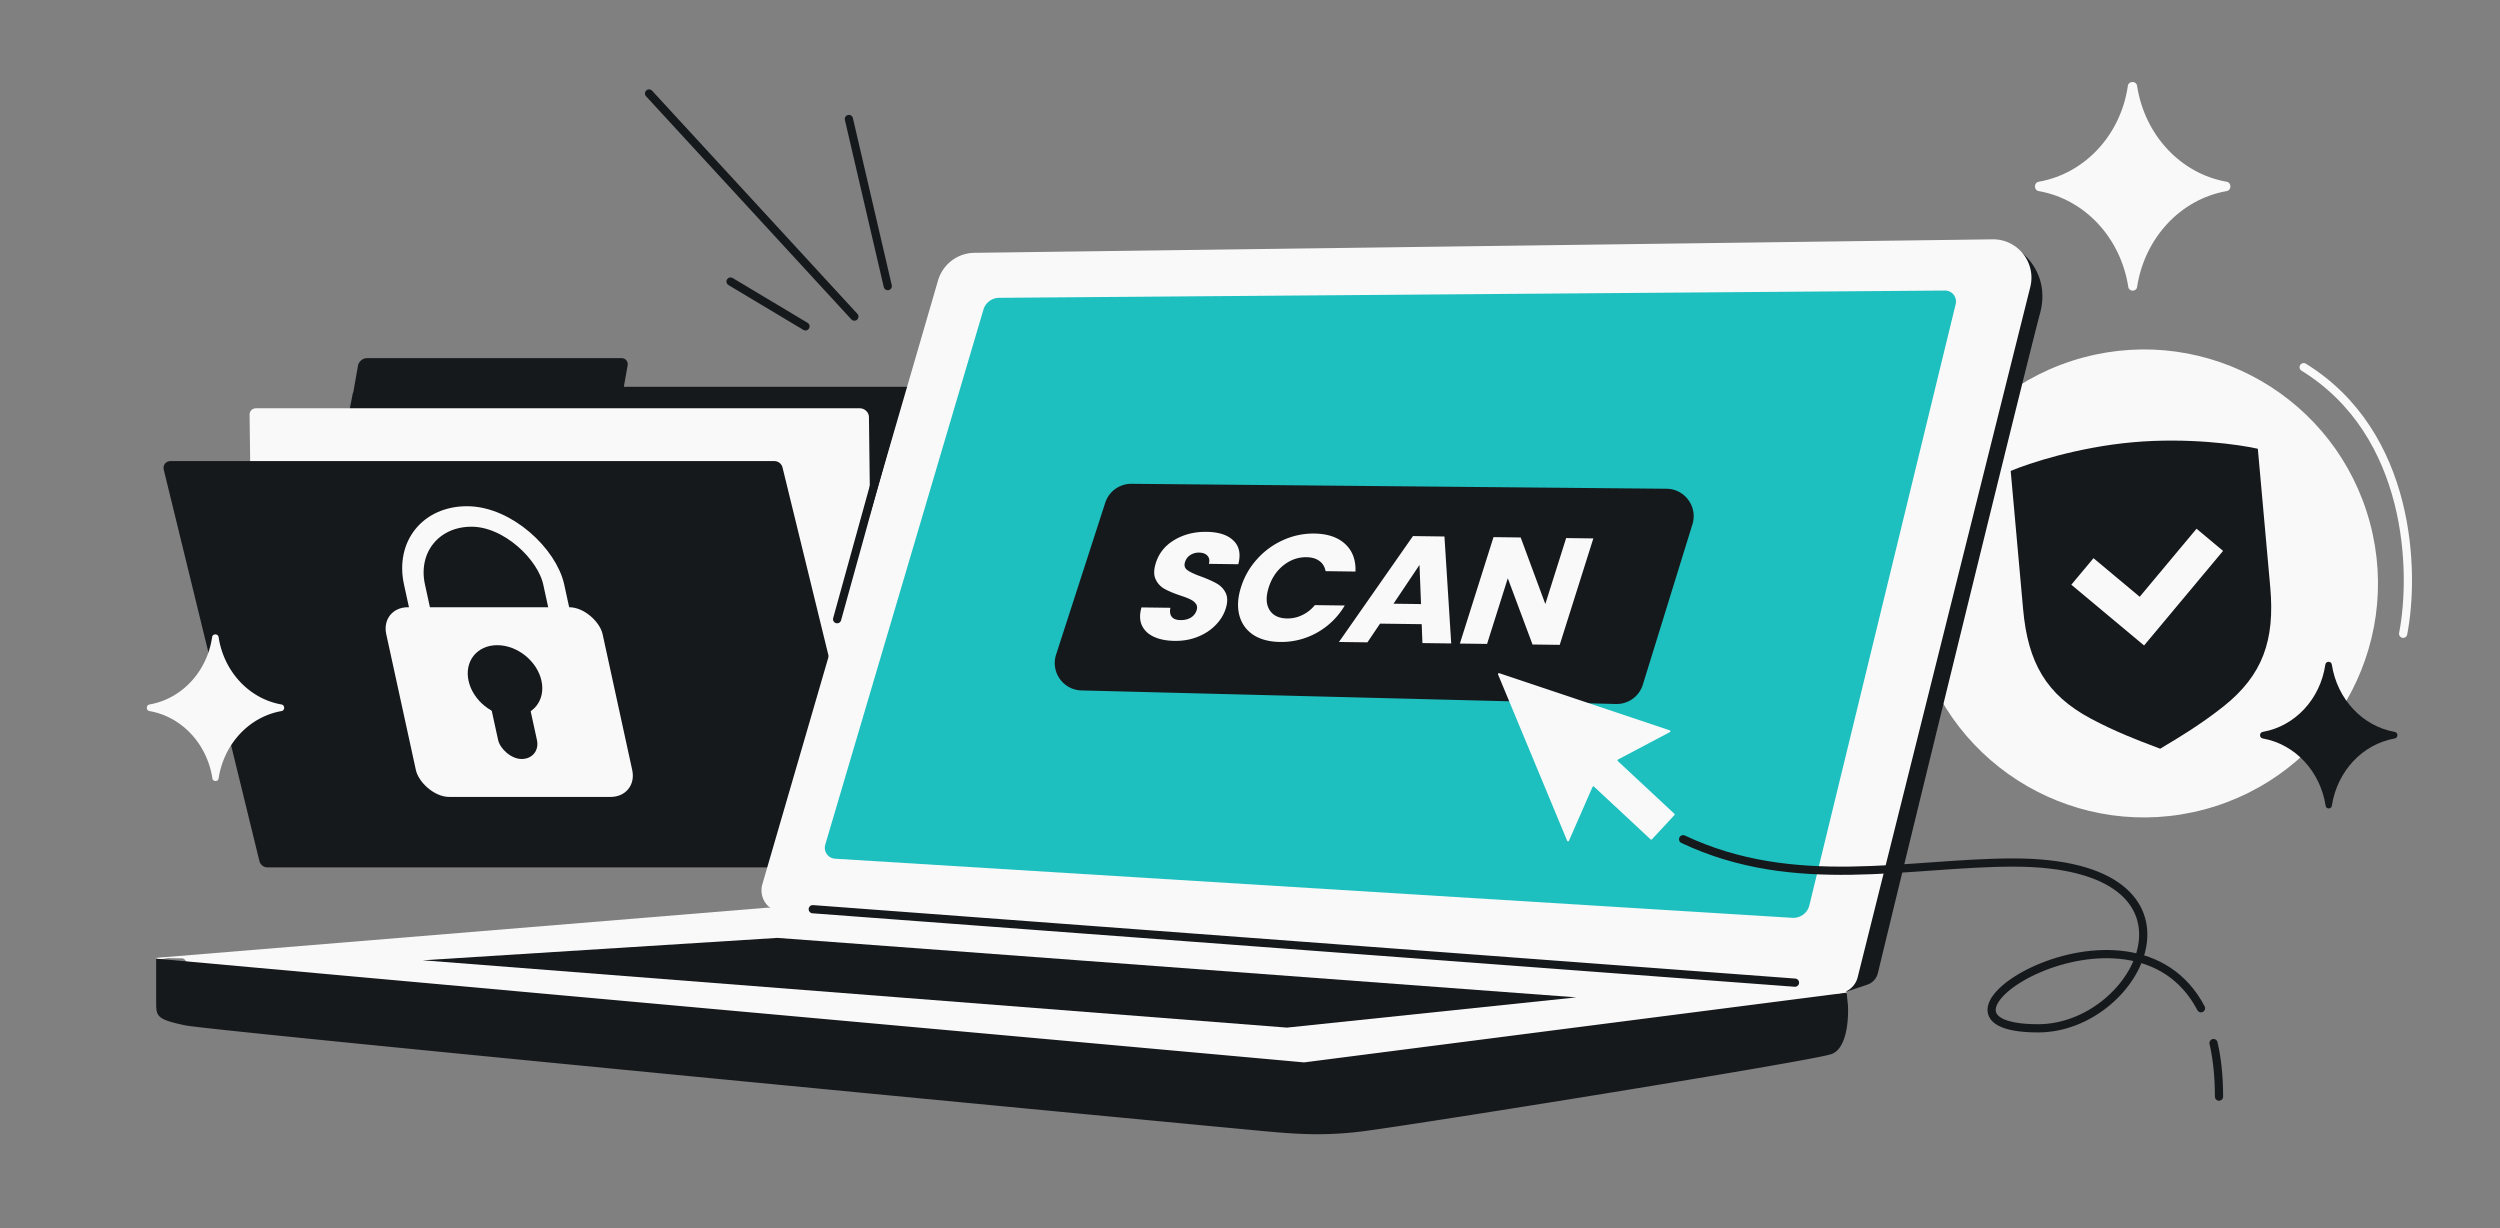
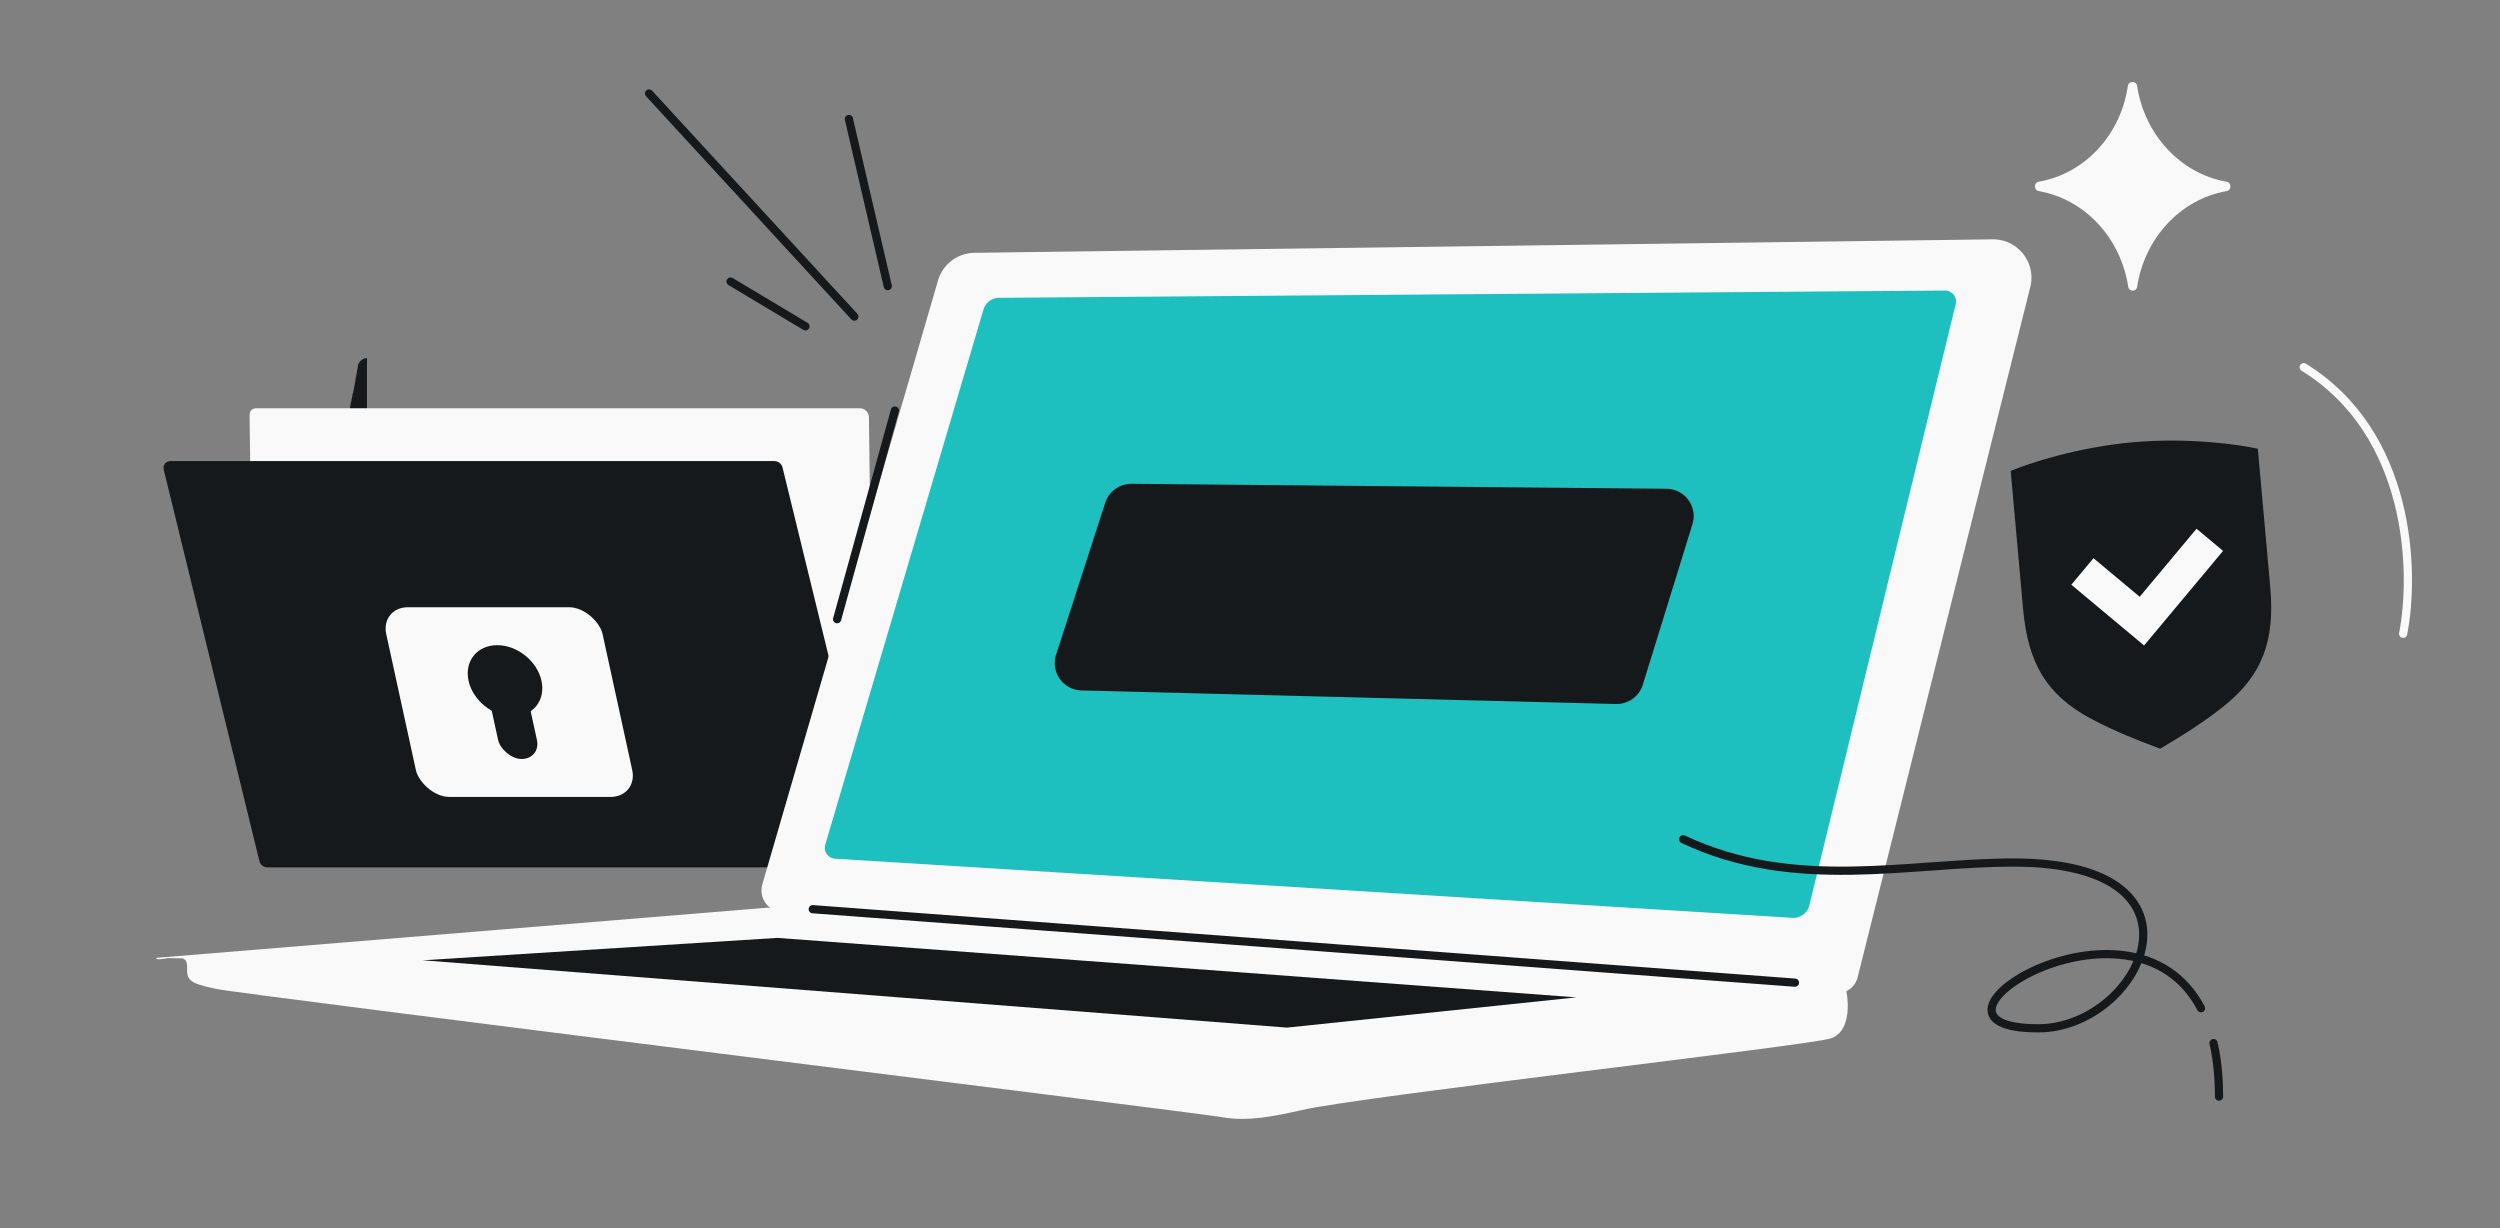
<svg xmlns="http://www.w3.org/2000/svg" width="456" height="224" fill="none">
  <rect width="100%" height="100%" fill="#808080" stroke="none" />
-   <circle cx="42.672" cy="42.672" r="42.672" fill="#F9F9F9" transform="scale(-1 1) rotate(15 -416.295 -1572.733)" />
  <path fill="#16191C" d="M389.001 80.669c-10.097.906-19.041 3.864-22.251 5.23l2.267 25.243c.872 9.717 4.225 15.575 12.288 19.901 4.578 2.455 9.092 4.151 11.421 5.026.574.215 1.016.381 1.293.496v.002c.252-.163.658-.405 1.185-.72 2.136-1.276 6.276-3.748 10.343-6.98 7.163-5.692 9.42-12.055 8.547-21.771l-2.266-25.244c-3.402-.772-12.729-2.09-22.827-1.183Z" />
  <path stroke="#F9F9F9" stroke-width="6.307" d="m379.831 104.231 10.849 9.062 12.388-14.832" />
-   <path fill="#16191C" fill-rule="evenodd" d="M66.935 65.323c-.768 0-1.502.615-1.636 1.37l-.855 4.828a1.52 1.52 0 0 0-.126.374l-16.594 84.628c-.149.757.36 1.377 1.13 1.377h110.198c.757 0 1.484-.6 1.63-1.345l16.594-84.627c.148-.758-.36-1.377-1.13-1.377h-62.357l.687-3.877c.132-.747-.375-1.351-1.135-1.351H66.935Z" clip-rule="evenodd" />
+   <path fill="#16191C" fill-rule="evenodd" d="M66.935 65.323c-.768 0-1.502.615-1.636 1.37l-.855 4.828a1.52 1.52 0 0 0-.126.374l-16.594 84.628c-.149.757.36 1.377 1.13 1.377h110.198c.757 0 1.484-.6 1.63-1.345c.148-.758-.36-1.377-1.13-1.377h-62.357l.687-3.877c.132-.747-.375-1.351-1.135-1.351H66.935Z" clip-rule="evenodd" />
  <path fill="#F9F9F9" d="M45.526 75.63c-.008-.666.49-1.159 1.174-1.159h110.166c.847 0 1.619.745 1.629 1.57l.858 70.681c.008.667-.491 1.159-1.174 1.159H48.013c-.847 0-1.62-.744-1.63-1.57l-.857-70.68Z" />
  <path fill="#16191C" d="M142.735 85.272a1.549 1.549 0 0 0-1.474-1.17H31.095c-.847 0-1.427.752-1.223 1.586l17.44 71.361c.164.673.79 1.17 1.474 1.17H158.95c.848 0 1.427-.752 1.223-1.586l-17.439-71.36Z" />
-   <rect width="25.399" height="37.923" x="2.32" y="1.868" stroke="#F9F9F9" stroke-width="3.825" rx="12.699" transform="matrix(1 0 .213 .977 70.177 92.378)" />
  <rect width="39.461" height="35.414" fill="#F9F9F9" rx="5.022" transform="matrix(1 0 .213 .977 69.382 110.76)" />
  <path fill="#16191C" d="M98.765 124.178c.784 3.589-1.558 6.498-5.232 6.498-3.673 0-7.286-2.909-8.07-6.498-.784-3.589 1.559-6.498 5.232-6.498s7.287 2.909 8.07 6.498Z" />
  <rect width="7.083" height="14.166" fill="#16191C" rx="3.541" transform="matrix(1 0 .213 .977 88.593 124.599)" />
  <path stroke="#F9F9F9" stroke-linecap="round" stroke-width="1.5" d="M438.334 115.597c2.177-11.127 1.596-36.43-18.144-48.623" />
  <path fill="#F9F9F9" d="m28.484 174.713 111.533-9.159 196.75 15.186c.508 2.434.646 7.576-2.863 8.672-4.387 1.371-85.424 10.513-96.568 13.084-4.816 1.112-9.87 2.109-14.359 1.286-4.49-.822-178.394-22.316-183.603-23.413-5.21-1.096-5.267-1.645-5.267-4.258 0-.7-.297-1.096-.756-1.303l-2.684-.052c-1.167.179-2.183.408-2.183-.043Z" />
-   <path fill="#16191C" d="m237.867 193.779 98.955-12.72c.508 2.434.647 10.142-2.862 11.239-4.387 1.371-73.688 12.497-85.025 14.005-7.503.999-13.083.496-18.255.031l-.335-.031c-5.266-.473-191.386-18.187-196.594-19.284-5.21-1.096-5.267-1.645-5.267-4.258v-7.903l209.383 18.921ZM340.561 179.615l-3.797 1.266c7.763-46.24 24.16-137.565 27.641-136.95 4.351.767 9.725 5.886 7.678 13.308-1.616 5.857-20.133 81.285-29.561 120.262a2.953 2.953 0 0 1-1.961 2.114Z" />
  <path fill="#16191C" d="m141.778 171.071 145.761 10.848-52.807 5.517-157.636-12.279 64.682-4.086Z" />
  <path fill="#F9F9F9" d="m338.837 178.258 31.486-125.906c1.114-4.456-2.292-8.759-6.884-8.698l-185.713 2.461a7 7 0 0 0-6.629 5.044l-32.042 110.118a4 4 0 0 0 3.533 5.106l192.491 14.808a3.873 3.873 0 0 0 3.758-2.933Z" />
  <path fill="#1EBFBF" d="m150.527 154.065 28.854-97.593a3 3 0 0 1 2.853-2.15l172.522-1.326a2 2 0 0 1 1.959 2.473l-26.687 109.657a3 3 0 0 1-3.1 2.285l-174.607-10.783a2 2 0 0 1-1.794-2.563Z" />
  <path stroke="#16191C" stroke-linecap="round" stroke-width="1.5" d="m148.247 165.837 179.157 13.4M154.836 21.705l7.09 30.48m-6.091 5.563-37.444-40.696m14.864 34.3 13.664 8.177M163.225 74.89l-10.535 38.053M404.746 200.022c0-3.722-.354-6.958-.998-9.762m-96.745-37.184c20.329 9.625 41.187 4.25 60.263 4.25 37.994 0 23.151 30.239 4.488 30.239-26.704 0 17.026-27.841 29.706-3.666" />
  <path fill="#16191C" d="M201.592 91.705a5 5 0 0 1 4.803-3.46l97.577.903c3.347.032 5.719 3.28 4.73 6.478l-9.05 29.263a5 5 0 0 1-4.903 3.521l-97.488-2.475c-3.34-.084-5.659-3.358-4.63-6.537l8.961-27.693Z" />
-   <path fill="#F9F9F9" d="M214.257 116.896c-1.489-.019-2.75-.267-3.783-.743-1.034-.477-1.766-1.171-2.196-2.084-.41-.912-.434-2.005-.071-3.277l5.277.069c-.149.72-.063 1.276.259 1.669.328.375.85.567 1.565.576.735.01 1.364-.14 1.889-.447.53-.327.885-.776 1.066-1.347.151-.479.102-.878-.147-1.196-.229-.318-.563-.581-1.002-.79-.419-.21-1.042-.449-1.869-.719-1.193-.404-2.143-.806-2.852-1.204a3.803 3.803 0 0 1-1.604-1.742c-.361-.764-.349-1.754.035-2.971.571-1.806 1.703-3.208 3.395-4.204 1.699-1.014 3.65-1.507 5.854-1.478 2.242.03 3.887.57 4.933 1.62 1.053 1.031 1.339 2.46.859 4.287l-5.364-.07c.159-.628.072-1.119-.262-1.475-.329-.375-.841-.567-1.537-.576a2.764 2.764 0 0 0-1.598.451c-.46.29-.781.721-.961 1.293-.198.626-.043 1.119.465 1.477.508.359 1.355.749 2.541 1.172 1.181.441 2.116.861 2.805 1.259a3.878 3.878 0 0 1 1.613 1.714c.367.746.367 1.699 0 2.86-.35 1.107-.967 2.107-1.851 3.003-.866.896-1.943 1.603-3.233 2.123-1.29.52-2.699.77-4.226.75Zm12.11-9.81a13.621 13.621 0 0 1 2.921-5.098 13.96 13.96 0 0 1 4.734-3.465 13.298 13.298 0 0 1 5.708-1.202c2.417.031 4.293.667 5.629 1.906 1.336 1.239 1.962 2.914 1.878 5.023l-5.451-.072c-.15-.816-.535-1.441-1.155-1.875-.6-.434-1.374-.657-2.321-.669-1.528-.02-2.925.471-4.192 1.472-1.268 1.002-2.17 2.35-2.705 4.046-.536 1.697-.49 3.058.137 4.084.627 1.026 1.704 1.55 3.231 1.57a6.069 6.069 0 0 0 2.723-.603 6.622 6.622 0 0 0 2.325-1.83l5.452.071a13.497 13.497 0 0 1-5.023 4.932 13.264 13.264 0 0 1-6.773 1.716c-1.972-.025-3.61-.463-4.914-1.313-1.278-.869-2.117-2.055-2.515-3.56-.398-1.504-.294-3.215.311-5.133Zm32.95 6.763-7.597-.1-2.301 3.413-5.191-.068 13.497-19.316 5.742.076 1.233 19.508-5.248-.068-.135-3.445Zm-.123-3.667-.278-7.14-4.739 7.074 5.017.066Zm25.299 7.439-4.959-.065-4.511-12.082-3.782 11.974-4.958-.065 6.131-19.412 4.959.065 4.493 12.137 3.8-12.029 4.958.065-6.131 19.412ZM304.595 133.538a.18.18 0 0 0-.027-.329l-31.095-10.417a.18.18 0 0 0-.224.24l12.598 30.321a.18.18 0 0 0 .331.003l4.294-9.803a.18.18 0 0 1 .288-.06l10.303 9.605a.18.18 0 0 0 .255-.01l4.093-4.407a.18.18 0 0 0-.009-.254l-10.301-9.604a.179.179 0 0 1 .039-.29l9.455-4.995ZM51.276 129.713c.746-.066.746-1.155 0-1.228-5.834-1.053-10.414-5.965-11.396-12.221-.062-.735-1.137-.735-1.2 0-.926 6.256-5.506 11.168-11.34 12.221-.746.073-.747 1.162 0 1.228 5.834 1.052 10.414 5.964 11.395 12.221.06.704 1.091.704 1.145 0 .982-6.257 5.562-11.169 11.396-12.221Z" />
-   <path fill="#16191C" d="M436.729 134.711c.746-.066.746-1.155 0-1.228-5.834-1.052-10.414-5.964-11.396-12.221-.062-.735-1.137-.735-1.199 0-.927 6.257-5.507 11.169-11.342 12.221-.745.073-.746 1.162 0 1.228 5.835 1.053 10.415 5.965 11.396 12.221.06.704 1.091.704 1.145 0 .982-6.256 5.562-11.168 11.396-12.221Z" />
  <path fill="#F9F9F9" d="M406.033 34.876c1.061-.094 1.06-1.644 0-1.747-8.302-1.498-14.82-8.487-16.216-17.39-.089-1.046-1.619-1.046-1.707 0-1.319 8.902-7.837 15.892-16.139 17.39-1.06.103-1.061 1.653 0 1.747 8.302 1.498 14.82 8.487 16.216 17.39.085 1.002 1.552 1.002 1.63 0 1.396-8.903 7.914-15.892 16.216-17.39Z" />
</svg>